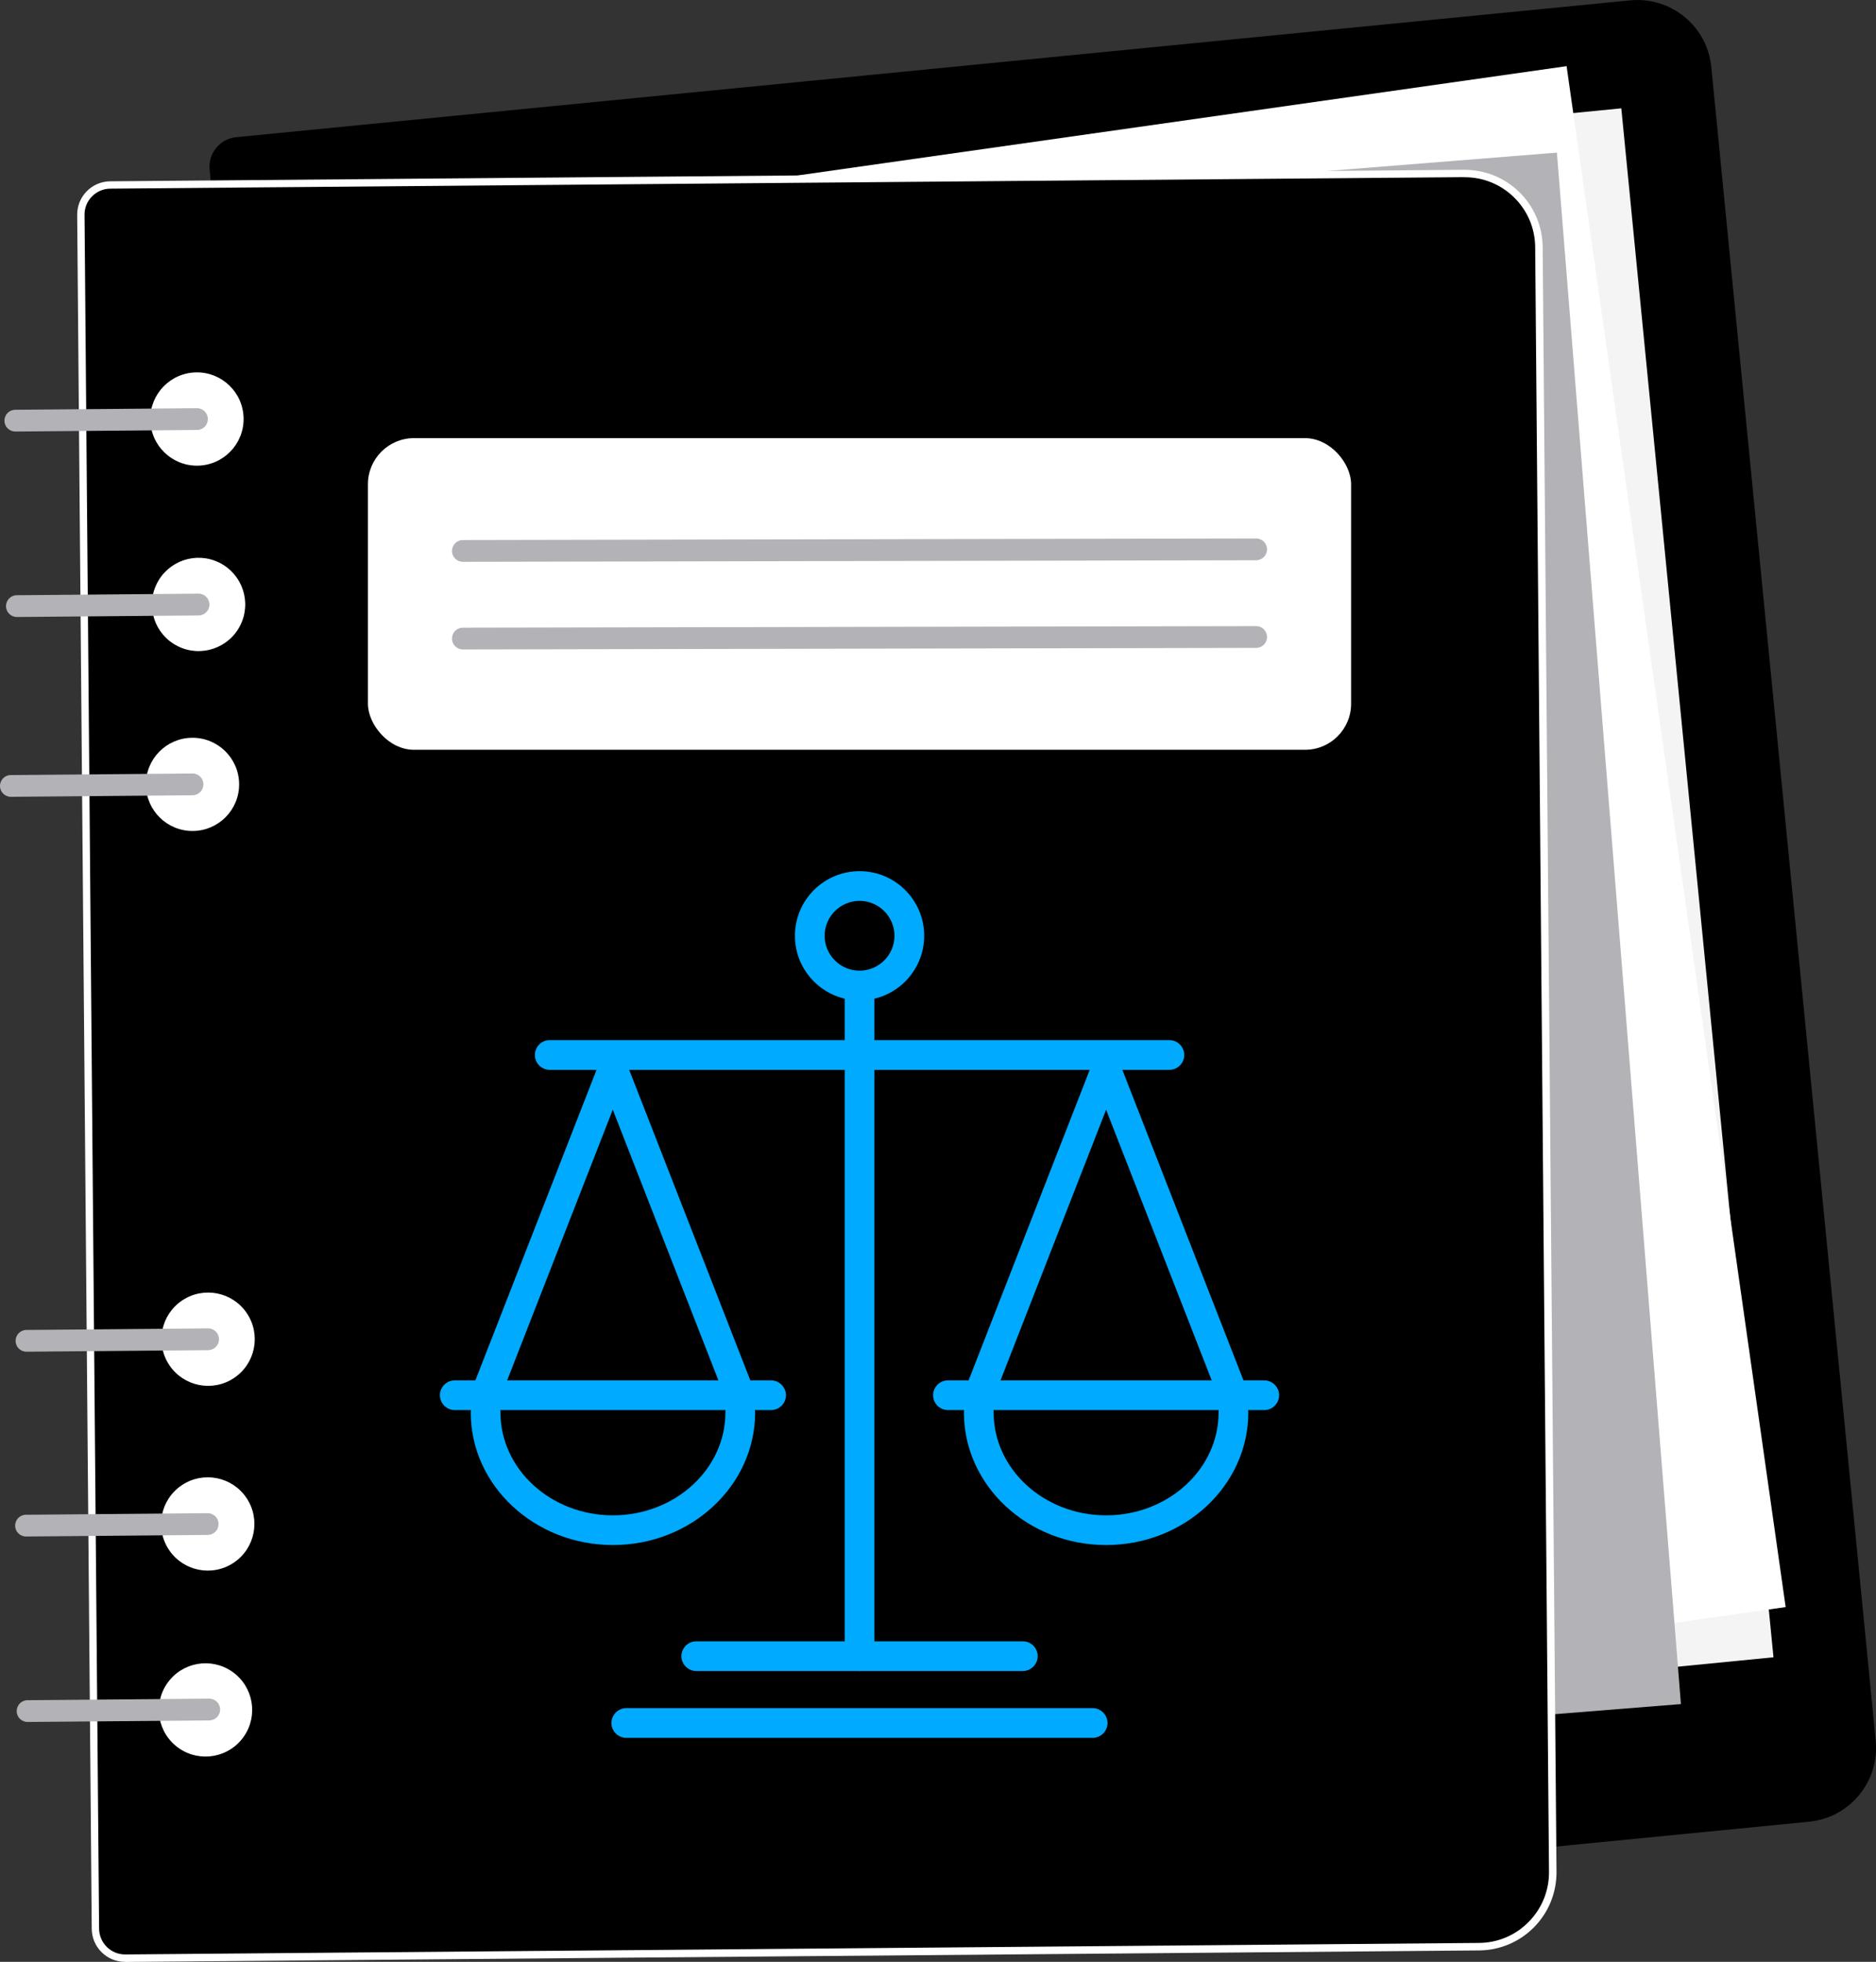
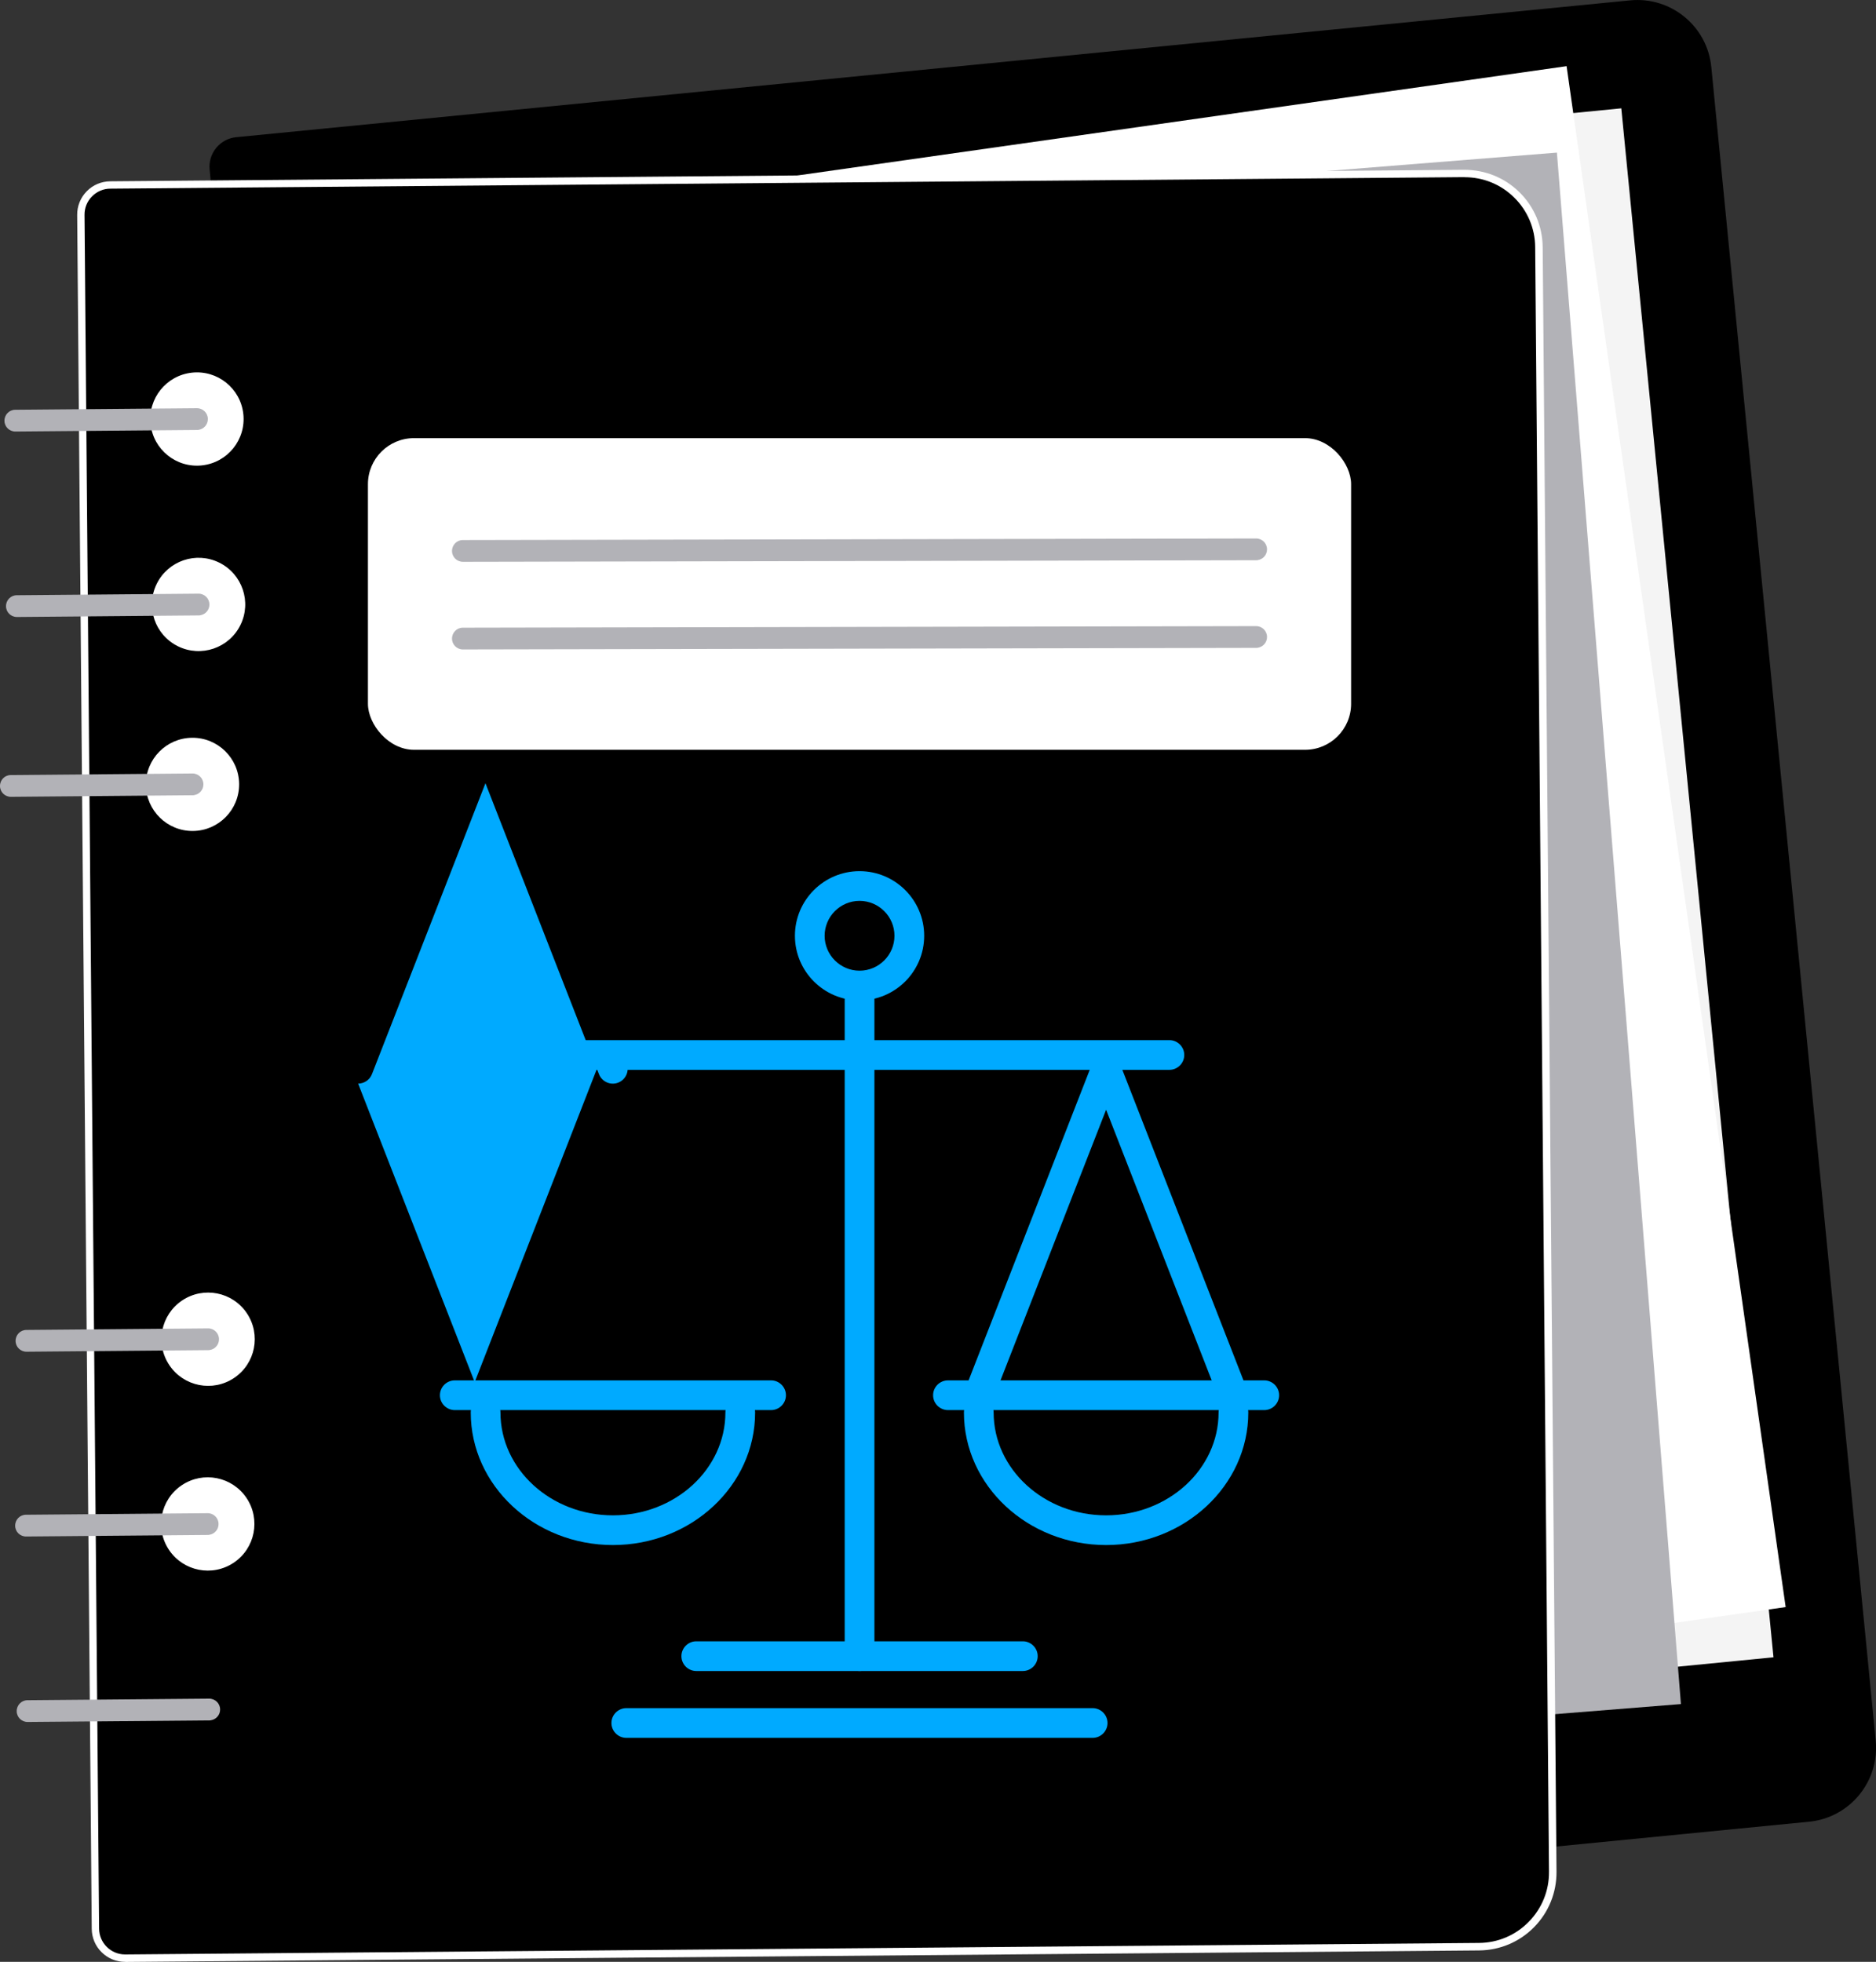
<svg xmlns="http://www.w3.org/2000/svg" id="Layer_2" data-name="Layer 2" viewBox="0 0 252.54 264.14">
  <rect x="0" y="0" width="252.54" height="264.14" fill="#333333" stroke="none" />
  <defs>
    <style>
      .cls-1 {
        fill: #fff;
      }

      .cls-2 {
        fill: #b2b2b7;
      }

      .cls-3 {
        fill: #0af;
      }

      .cls-4 {
        fill: #f4f4f4;
      }
    </style>
  </defs>
  <g id="Layer_1-2" data-name="Layer 1">
    <g>
      <g>
        <path d="M243.52,245.27l-187.62,18.42c-2.2.22-4.16-1.39-4.37-3.59L28.22,22.84c-.22-2.2,1.39-4.16,3.59-4.37L219.44.05c5.5-.54,10.39,3.48,10.93,8.97l22.13,225.32c.54,5.5-3.48,10.39-8.97,10.93Z" />
        <rect class="cls-4" x="56.68" y="22.51" width="172.23" height="209.55" transform="translate(-11.76 14.56) rotate(-5.61)" />
        <rect class="cls-1" x="54.26" y="19.99" width="172.23" height="209.55" transform="translate(-16.16 20.99) rotate(-8.09)" />
        <rect class="cls-2" x="45.97" y="27.08" width="172.23" height="209.55" transform="translate(-10.08 10.94) rotate(-4.57)" />
        <g>
          <path d="M199.11,262.09l-182.23,1.55c-2.21.02-4.02-1.76-4.03-3.97l-1.96-230.74c-.02-2.21,1.76-4.02,3.97-4.03l182.23-1.55c5.52-.05,10.04,4.39,10.08,9.91l1.86,218.74c.05,5.52-4.39,10.04-9.91,10.08Z" />
          <path class="cls-1" d="M16.84,264.14c-1.19,0-2.31-.46-3.15-1.29-.86-.84-1.33-1.97-1.34-3.17l-1.96-230.74c-.01-1.2.45-2.34,1.29-3.19.84-.86,1.97-1.33,3.17-1.34l182.23-1.55c2.83,0,5.45,1.05,7.45,3.01,2,1.97,3.11,4.59,3.14,7.4l1.86,218.74c.02,2.8-1.05,5.45-3.01,7.45-1.97,2-4.59,3.11-7.4,3.14l-182.23,1.55h-.04ZM197.16,23.85h-.08l-182.23,1.55c-.93,0-1.81.38-2.47,1.05-.66.67-1.01,1.55-1,2.48l1.96,230.74c.02,1.92,1.58,3.47,3.5,3.47h.03l182.23-1.55c2.54-.02,4.92-1.03,6.69-2.84,1.78-1.81,2.75-4.2,2.73-6.74l-1.86-218.74c-.02-2.54-1.03-4.91-2.84-6.69-1.79-1.76-4.15-2.72-6.66-2.72Z" />
        </g>
        <circle class="cls-1" cx="27.96" cy="205.19" r="6.28" transform="translate(-109.52 50.32) rotate(-33.84)" />
-         <circle class="cls-1" cx="27.66" cy="230.24" r="6.28" transform="translate(-176.78 120.78) rotate(-54.99)" />
        <circle class="cls-1" cx="26.73" cy="81.39" r="6.28" transform="translate(-58.09 69.37) rotate(-63.76)" />
        <circle class="cls-1" cx="26.51" cy="56.42" r="6.28" transform="translate(-6.02 3.24) rotate(-6.29)" />
        <path class="cls-2" d="M26.74,57.87c.71-.11,1.25-.72,1.24-1.46,0-.81-.67-1.46-1.48-1.45l-24.45.21c-.81,0-1.46.67-1.45,1.48,0,.81.67,1.46,1.48,1.45l24.45-.21c.07,0,.14,0,.21-.02Z" />
        <path class="cls-2" d="M26.95,82.84c.71-.11,1.25-.72,1.24-1.46,0-.81-.67-1.46-1.48-1.45l-24.45.21c-.81,0-1.46.67-1.45,1.48,0,.81.67,1.46,1.48,1.45l24.45-.21c.07,0,.14,0,.21-.02Z" />
        <path class="cls-1" d="M32.19,105.55c.03,3.47-2.76,6.3-6.22,6.33-3.47.03-6.3-2.76-6.33-6.22-.03-3.47,2.76-6.3,6.22-6.33,3.47-.03,6.3,2.76,6.33,6.22Z" />
        <path class="cls-2" d="M26.14,107.05c.71-.11,1.25-.72,1.24-1.46,0-.81-.67-1.46-1.48-1.45l-24.45.21c-.81,0-1.46.67-1.45,1.48,0,.81.67,1.46,1.48,1.45l24.45-.21c.07,0,.14,0,.21-.02Z" />
        <path class="cls-2" d="M28.18,206.64c.71-.11,1.25-.72,1.24-1.46,0-.81-.67-1.46-1.48-1.45l-24.45.21c-.81,0-1.46.67-1.45,1.48,0,.81.67,1.46,1.48,1.45l24.45-.21c.07,0,.14,0,.21-.02Z" />
        <circle class="cls-1" cx="28.01" cy="180.31" r="6.28" transform="translate(-95.66 46.14) rotate(-33.84)" />
        <path class="cls-2" d="M28.24,181.76c.71-.11,1.25-.72,1.24-1.46,0-.81-.67-1.46-1.48-1.45l-24.45.21c-.81,0-1.46.67-1.45,1.48,0,.81.67,1.46,1.48,1.45l24.45-.21c.07,0,.14,0,.21-.02Z" />
        <path class="cls-2" d="M28.39,231.61c.71-.11,1.25-.72,1.24-1.46,0-.81-.67-1.46-1.48-1.45l-24.45.21c-.81,0-1.46.67-1.45,1.48,0,.81.67,1.46,1.48,1.45l24.45-.21c.07,0,.14,0,.21-.02Z" />
        <rect class="cls-1" x="49.53" y="58.99" width="132.35" height="41.96" rx="6.2" ry="6.2" />
        <g>
          <path class="cls-2" d="M169.32,75.41c.71-.11,1.25-.72,1.24-1.46,0-.81-.67-1.46-1.48-1.45l-106.78.21c-.81,0-1.46.67-1.45,1.48,0,.81.67,1.46,1.48,1.45l106.78-.21c.07,0,.14,0,.21-.02Z" />
          <path class="cls-2" d="M169.32,87.21c.71-.11,1.25-.72,1.24-1.46,0-.81-.67-1.46-1.48-1.45l-106.78.21c-.81,0-1.46.67-1.45,1.48,0,.81.67,1.46,1.48,1.45l106.78-.21c.07,0,.14,0,.21-.02Z" />
        </g>
      </g>
      <g>
        <g>
          <g>
            <g>
              <path class="cls-3" d="M82.51,208.02c-10.55,0-19.14-8.01-19.14-17.85,0-1.1.9-2,2-2s2,.9,2,2c0,7.64,6.79,13.85,15.14,13.85s15.14-6.21,15.14-13.85c0-1.1.9-2,2-2s2,.9,2,2c0,9.84-8.59,17.85-19.14,17.85Z" />
              <path class="cls-3" d="M103.8,189.85h-42.58c-1.1,0-2-.9-2-2s.9-2,2-2h42.58c1.1,0,2,.9,2,2s-.9,2-2,2Z" />
-               <path class="cls-3" d="M65.37,189.85c-.24,0-.49-.04-.73-.14-1.03-.4-1.54-1.56-1.14-2.59l17.14-43.95c.3-.77,1.04-1.27,1.86-1.27s1.56.51,1.86,1.27l17.14,43.95c.4,1.03-.11,2.19-1.14,2.59-1.03.4-2.19-.11-2.59-1.14l-15.28-39.17-15.28,39.17c-.31.79-1.06,1.27-1.86,1.27Z" />
+               <path class="cls-3" d="M65.37,189.85c-.24,0-.49-.04-.73-.14-1.03-.4-1.54-1.56-1.14-2.59l17.14-43.95c.3-.77,1.04-1.27,1.86-1.27s1.56.51,1.86,1.27c.4,1.03-.11,2.19-1.14,2.59-1.03.4-2.19-.11-2.59-1.14l-15.28-39.17-15.28,39.17c-.31.79-1.06,1.27-1.86,1.27Z" />
            </g>
            <g>
              <path class="cls-3" d="M148.9,208.02c-10.55,0-19.14-8.01-19.14-17.85,0-1.1.9-2,2-2s2,.9,2,2c0,7.64,6.79,13.85,15.14,13.85s15.14-6.21,15.14-13.85c0-1.1.9-2,2-2s2,.9,2,2c0,9.84-8.59,17.85-19.14,17.85Z" />
              <path class="cls-3" d="M170.19,189.85h-42.58c-1.1,0-2-.9-2-2s.9-2,2-2h42.58c1.1,0,2,.9,2,2s-.9,2-2,2Z" />
              <path class="cls-3" d="M166.04,189.85c-.8,0-1.56-.48-1.86-1.27l-15.28-39.17-15.28,39.17c-.4,1.03-1.56,1.54-2.59,1.14-1.03-.4-1.54-1.56-1.14-2.59l17.14-43.95c.3-.77,1.04-1.27,1.86-1.27h0c.82,0,1.56.51,1.86,1.27l17.14,43.95c.4,1.03-.11,2.19-1.14,2.59-.24.09-.48.14-.73.14Z" />
            </g>
          </g>
          <path class="cls-3" d="M157.42,144.04h-83.42c-1.1,0-2-.9-2-2s.9-2,2-2h83.42c1.1,0,2,.9,2,2s-.9,2-2,2Z" />
          <path class="cls-3" d="M115.71,224.98c-1.1,0-2-.9-2-2v-89.38c0-1.1.9-2,2-2s2,.9,2,2v89.38c0,1.1-.9,2-2,2Z" />
          <path class="cls-3" d="M115.71,134.69c-4.8,0-8.7-3.9-8.7-8.7s3.9-8.7,8.7-8.7,8.7,3.9,8.7,8.7-3.9,8.7-8.7,8.7ZM115.71,121.29c-2.59,0-4.7,2.11-4.7,4.7s2.11,4.7,4.7,4.7,4.7-2.11,4.7-4.7-2.11-4.7-4.7-4.7Z" />
          <path class="cls-3" d="M137.69,224.98h-43.96c-1.1,0-2-.9-2-2s.9-2,2-2h43.96c1.1,0,2,.9,2,2s-.9,2-2,2Z" />
        </g>
        <path class="cls-3" d="M147.09,233.98h-62.78c-1.1,0-2-.9-2-2s.9-2,2-2h62.78c1.1,0,2,.9,2,2s-.9,2-2,2Z" />
      </g>
    </g>
  </g>
</svg>